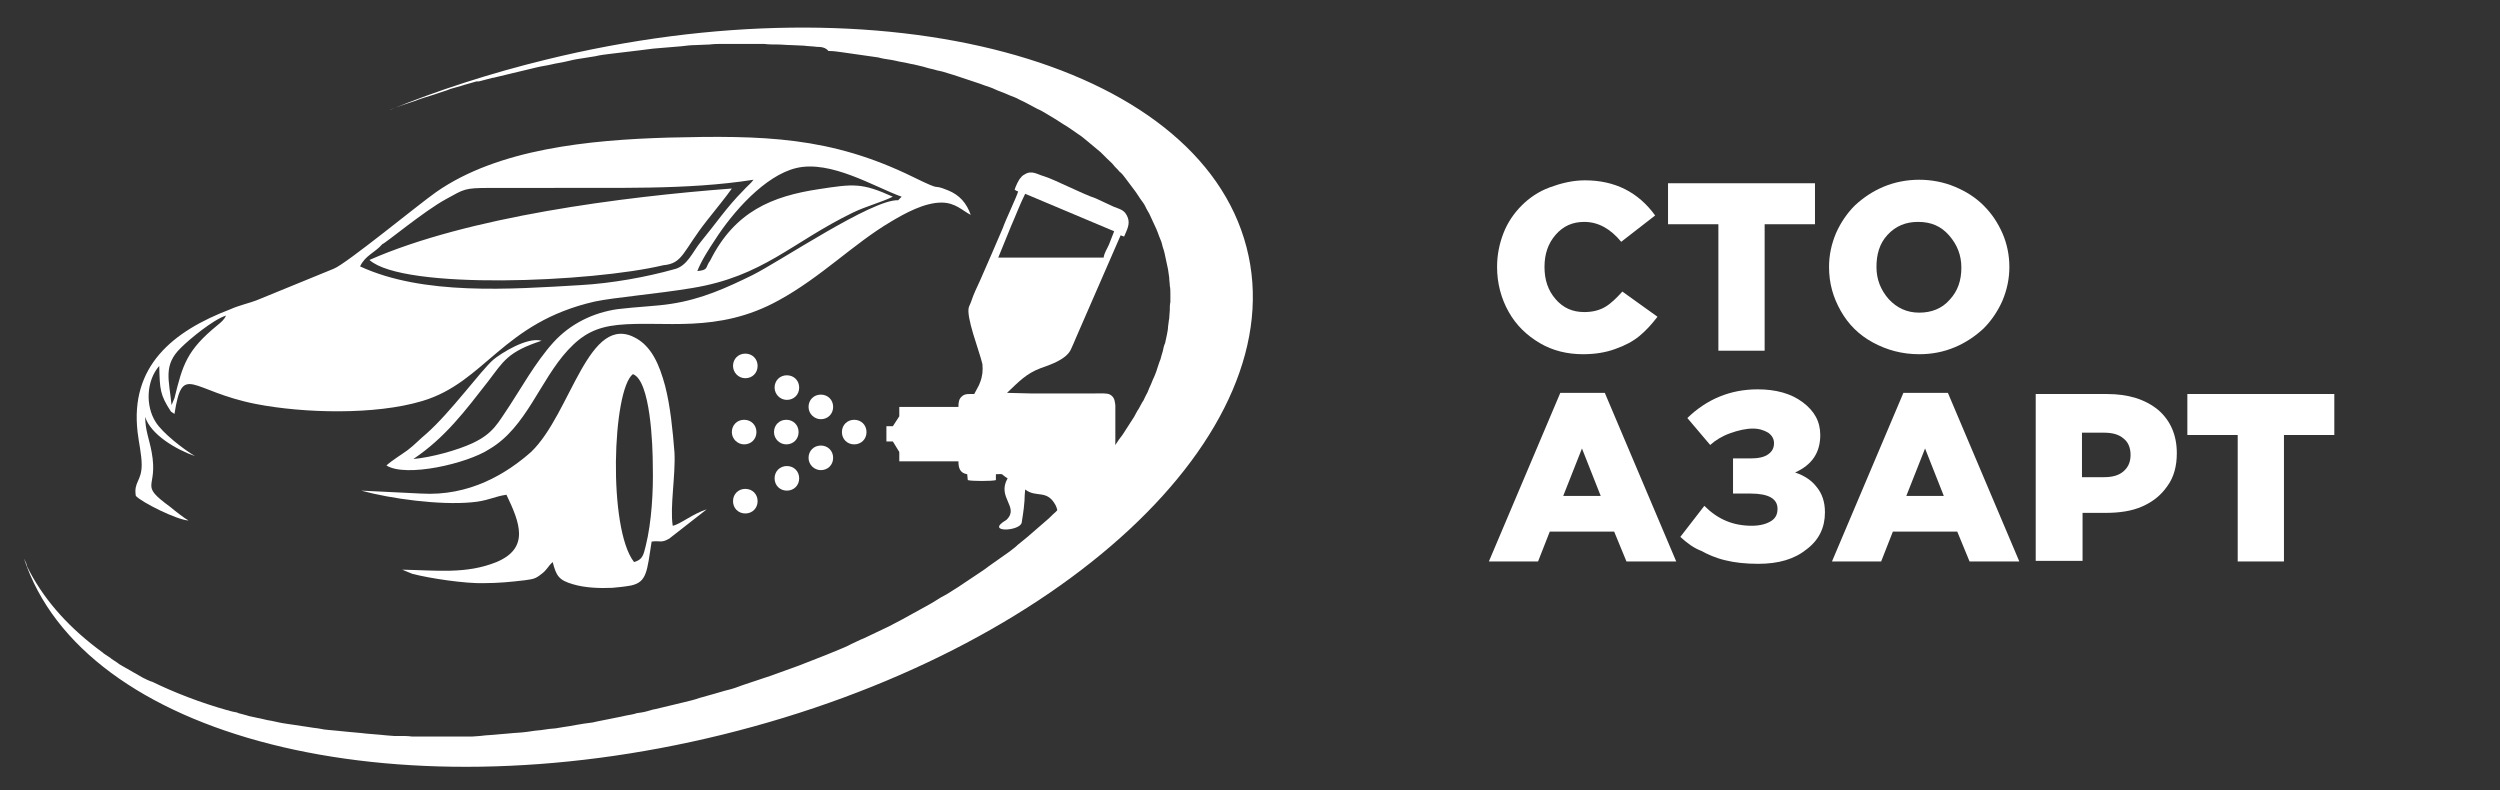
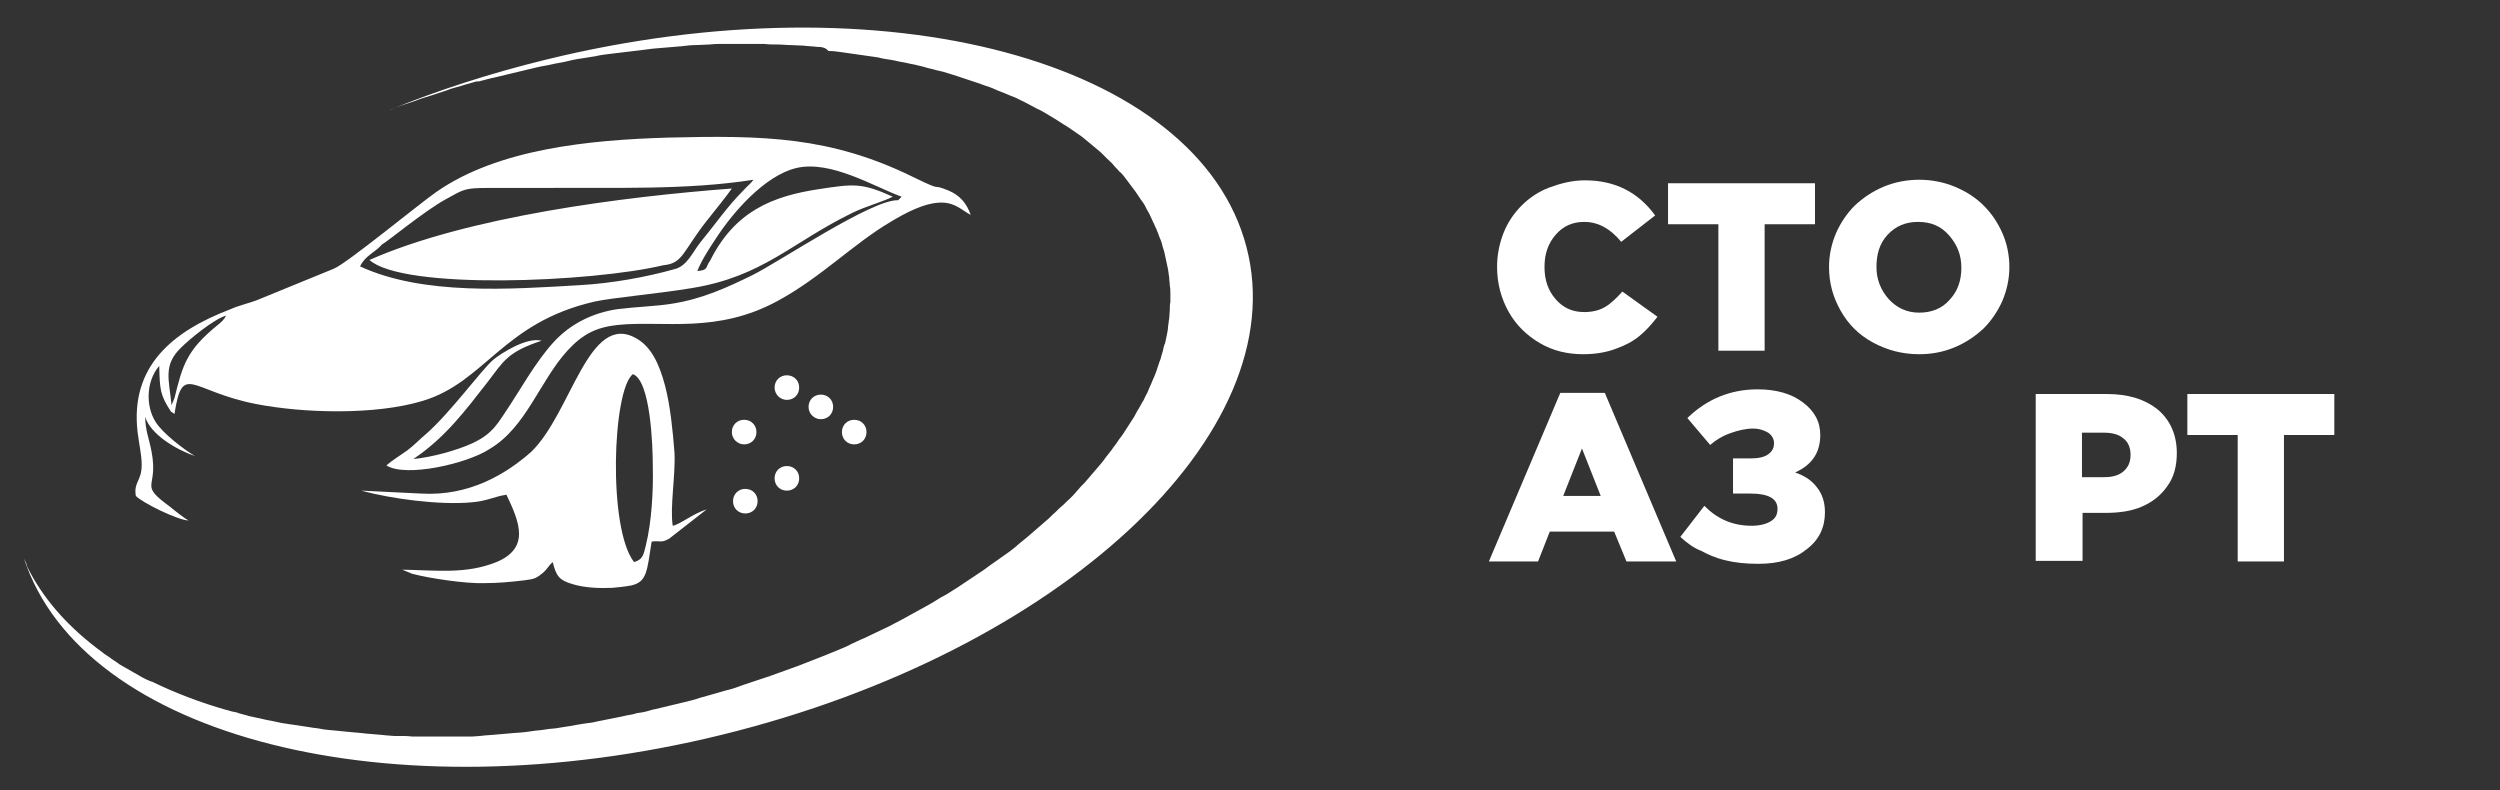
<svg xmlns="http://www.w3.org/2000/svg" id="Слой_1" x="0px" y="0px" viewBox="0 0 427 135" style="enable-background:new 0 0 427 135;" xml:space="preserve">
  <rect x="0" y="0" width="427" height="135" fill="#333333" stroke="none" />
  <style type="text/css"> .st0{fill-rule:evenodd;clip-rule:evenodd;fill:#FFFFFF;} .st1{fill:#FFFFFF;} </style>
  <g>
    <path class="st0" d="M99.1,48.7c-11.9,0.7-26.8,1.8-37.6-3.2c0.9-1.9,2.5-2.3,3.8-3.8c0.6-0.2,7.2-5.7,10.9-7.7 c3.1-1.7,3.1-1.9,7.4-1.9c3.1,0,6.2,0,9.3,0c11.9-0.1,24.4,0.4,35.8-1.4c-0.6,0.8-0.9,0.9-1.8,1.9c-2.7,2.7-4.8,5.8-7.2,8.7 c-1.4,1.7-2.3,4.2-4.6,4.7C110.5,47.3,104.5,48.4,99.1,48.7L99.1,48.7z M63.1,44.4c5.8,5.2,38.1,3.8,50.2,0.9 c3.4-0.3,3.3-2.4,7.5-7.7c1.5-1.9,3.3-4.1,4.2-5.4C106.4,33.6,79.9,37,63.1,44.4L63.1,44.4z M29.3,69.2c-0.4-4.3-1.5-6.8,1.6-9.8 c1.5-1.5,5.5-4.8,7.7-5.5c-0.3,0.7-0.8,1.1-1.4,1.6c-5.3,4.3-6,6.8-7.4,12.5L29.3,69.2L29.3,69.2z M39.4,52.8 c-10,3.8-17.2,9.8-15.9,21c0.2,1.8,0.7,3.8,0.7,5.6c0,2.8-1.4,2.9-1,5.3c1,1.1,7,4.1,9,4.2c-0.6-0.3-2.4-1.7-3.1-2.3 c-5.6-4.1-2-2.9-3.2-9.4c-0.4-2.2-1.1-3.7-1.1-6c0.9,3,5.3,5.6,8.5,6.7c-2-1.2-5.5-3.9-6.7-5.8c-1.8-2.8-1.6-7.1,0.6-9.6 c0.1,4,0.1,4.9,2,7.8l0.6,0.4c1.4-8.9,2.7-3.9,13.9-1.7c8.2,1.6,20.4,1.9,28.4-0.5c10.8-3.2,13.7-13.4,29.5-17 c3.3-0.7,10.6-1.3,16.6-2.3c12.2-2,17-7.8,27.5-12.9c2.3-1.1,4.7-1.7,6.8-2.7c-5.3-2.4-6.7-2.2-12.6-1.3c-8,1.2-14.4,3.8-18.6,12.2 c-0.9,1.2-0.2,1.6-2.2,1.8c0.7-1.8,2-3.8,3-5.3c3-4.7,8.5-11,13.9-12.3c5.9-1.4,13.3,3.2,18,4.9l-0.6,0.6 c-4.4-0.2-20.1,10.4-24.9,12.8c-4.3,2.1-8.6,4.1-13.9,4.9c-2.5,0.4-5.9,0.5-9.1,0.9c-4.2,0.6-8.1,2.5-11,5.7 c-3,3.3-5.8,8.3-7.4,10.7c-2.1,3.1-2.8,4.8-6.4,6.5c-2.6,1.2-6.9,2.4-10.1,2.7c5.5-3.7,8.9-8.3,12.8-13.3c2.6-3.4,3.3-5,9.1-6.9 c-2.5-0.7-7,2.2-8.2,3.2c-2.2,1.9-7.2,8.9-11.5,12.7c-1.1,0.9-2,1.9-3.2,2.8c-1.1,0.8-2.6,1.7-3.6,2.6c3.3,2.1,13.8-0.3,17.6-2.8 C89.9,73,92.2,65,97,59.8c2.5-2.7,4.8-3.9,8.5-4.3c7.8-0.8,17,1.6,27.5-4.2c7.3-4,12.7-9.6,19.1-13.4c2.5-1.5,5.8-3.3,8.7-3.3 c2.4,0,3.6,1.4,5,2.1c-0.7-2-1.9-3.4-3.9-4.2c-3.2-1.3-0.3,0.5-6-2.3c-14.1-6.9-25.5-7.1-41.8-6.7c-13.4,0.4-29,1.9-39.6,9.3 c-3,2.1-15.4,12.3-17.5,13.1l-13.2,5.4C42.8,51.7,40.7,52.2,39.4,52.8z" />
    <path class="st0" d="M108.3,96c-4.5-5.7-3.7-29.4-0.2-32.1c3,1.1,3.4,12.1,3.4,15.8c0.1,4.1-0.2,9.5-1.2,13.5 C109.9,94.9,109.7,95.6,108.3,96L108.3,96z M71.9,84.3l-10.2-0.5c5.1,1.4,13.4,2.5,18.8,2c2.7-0.2,3.9-1,6-1.3 c2.3,4.8,4,9.1-1.7,11.5c-5.2,2.1-10.3,1.4-16.1,1.3l1.7,0.7c3,0.8,9.2,1.7,12.2,1.6c2.5,0,4.6-0.2,7.1-0.5c1.3-0.2,1.7-0.2,2.7-1 c1.1-0.8,1.1-1.3,2-2.1c0.6,2.3,1,3.1,3.5,3.8c2,0.6,4.5,0.7,6.7,0.6c1.1-0.1,2.1-0.2,3.2-0.4c2.7-0.6,2.7-2.4,3.5-7.5 c1.5-0.2,1.6,0.3,3-0.5l6.4-5c-2.3,0.7-4.6,2.6-5.8,2.8c-0.5-3.2,0.5-8.6,0.3-12.5c-0.3-3.8-0.7-7.9-1.6-11.4 c-1-3.7-2.3-6.6-4.9-8.1c-8.2-4.7-11.1,12.8-18,19.4C86.5,80.9,80.2,84.8,71.9,84.3z" />
-     <path class="st0" d="M172.7,38.6c0.8-1.8,1.5-3.7,2.4-5.5l15.2,6.4l-0.9,2.3c-0.3,0.7-0.8,1.4-0.9,2.2l-18,0L172.7,38.6L172.7,38.6 z M172.1,81.7c-1.9,3.3,2.1,4.9-0.2,7.1c-3.8,2.2,2.2,2,2.6,0.5c0.7-4.3,0.4-4,0.6-5.7c1.9,1.5,3.7-0.1,5.2,2.7 c0.7,1.4,1,5.5,1.1,8.7l7-5.1c-0.2-0.7-0.4-1.3-0.6-1.8c-0.8-2.2-2.4-5-0.6-6.9c0.6-0.7,0.9-0.3,1.9-0.5c2-0.3,1.3-3.9,1.4-5.4 l0-4.5l0-1.6c-0.1-0.4,0-1.3-0.9-1.8c-0.5-0.3-1.9-0.2-2.6-0.2h-11l-4-0.1c2-1.9,3.3-3.3,5.7-4.2c1.7-0.6,4.4-1.5,5.2-3.2 c0.7-1.5,1.1-2.6,1.7-3.9l6.8-15.6l0.6,0.2c0.4-1,1.1-2.1,0.6-3.3c-0.5-1.2-1.1-1.3-2.4-1.8c-0.9-0.4-2.1-1-3-1.4 c-2.4-0.8-7.2-3.3-8.9-3.8c-1.1-0.3-2.1-1.1-3.3-0.3c-0.1,0-0.6,0.4-0.6,0.5c-0.4,0.3-1,1.7-1.1,2.1c0.3,0.2,0.3,0.2,0.6,0.3 c-0.2,0.8-2.2,5-2.6,6.2c-1.3,3-2.6,6.1-3.9,9c-0.8,1.8-0.9,1.8-1.6,3.8c-0.1,0.3-0.2,0.4-0.3,0.7c-0.6,1.6,1.8,7.6,2.3,9.8 c0.1,1.1,0,2.1-0.4,3.1l-0.2,0.5h0l-0.8,1.5c-0.8,0-1.6-0.1-2.1,0.4c-0.5,0.4-0.6,1-0.6,1.8l-10.1,0l0,1.6l-1.1,1.7l-1.1,0l0,2.6 h1.1l1.1,1.8l0,1.6h10.1c0,1.2,0.3,2,1.5,2.2l0.1,1c0.6,0.2,4.2,0.2,4.8,0l0-1C171.6,80.9,170.9,81,172.1,81.7z" />
    <path class="st0" d="M93.2,10.2C151-4,204.6,10.3,212.9,42.2c8.3,31.8-31.8,69.1-89.6,83.3C66.7,139.4,14.1,125.9,4.1,95.4l0,0 c0.2,0.4,0.4,0.8,0.5,1.2l0,0.1c2.6,5.3,6.6,9.9,11.8,13.9l0,0c0.4,0.3,0.8,0.6,1.2,0.9l0.1,0.1c0.4,0.3,0.8,0.5,1.2,0.8l0.1,0.1 c0.4,0.3,0.8,0.5,1.2,0.8l0.1,0.1c0.4,0.2,0.8,0.5,1.2,0.7l0.2,0.1c0.4,0.2,0.8,0.5,1.2,0.7l0.2,0.1c0.4,0.2,0.8,0.5,1.2,0.7 l0.2,0.1c0.4,0.2,0.8,0.4,1.3,0.6l0.1,0c3.9,1.9,8.3,3.6,12.9,4.9l0.1,0c0.5,0.2,1.1,0.3,1.6,0.4l0.2,0.1c0.5,0.1,1,0.3,1.5,0.4 l0.3,0.1c0.5,0.1,0.9,0.2,1.4,0.3l0.5,0.1c0.4,0.1,0.9,0.2,1.3,0.3l0.6,0.1l1.4,0.3l0.5,0.1l1.3,0.2l0.7,0.1l1.3,0.2l0.7,0.1 l1.3,0.2l0.8,0.1l1.1,0.2l1,0.1l1.1,0.1l1,0.1l1,0.1l1.1,0.1l1.1,0.1l0.9,0.1c0.4,0,0.8,0.1,1.2,0.1l1.2,0.1l1,0.1l1.3,0.1l1,0l0,0 c0.7,0,1.4,0,2.1,0.1h0l0.4,0c0.6,0,1.3,0,1.9,0l0.3,0c0.7,0,1.3,0,2,0l0.5,0c0.6,0,1.2,0,1.8,0l0.8,0l1.5,0l1,0l1.4-0.1l0.9-0.1 l1.4-0.1l1.1-0.1l1.2-0.1l1.1-0.1l1.4-0.1l0.9-0.1l1.4-0.2l1-0.1l1.4-0.2l1.1-0.1l1.2-0.2l1.3-0.2l1.1-0.2l1.2-0.2l1.5-0.2l0.9-0.2 l1.5-0.3l1-0.2c0.5-0.1,1-0.2,1.5-0.3l0.9-0.2c0.6-0.1,1.2-0.2,1.8-0.4l0.7-0.1c0.7-0.1,1.3-0.3,2-0.5l0.5-0.1 c0.8-0.2,1.7-0.4,2.5-0.6c0.8-0.2,1.7-0.4,2.5-0.6c0.8-0.2,1.7-0.4,2.5-0.7c0.8-0.2,1.7-0.5,2.5-0.7c0.8-0.2,1.6-0.5,2.5-0.7 c0.8-0.2,1.6-0.5,2.4-0.8v0c0.8-0.3,1.6-0.5,2.4-0.8h0c0.8-0.3,1.6-0.5,2.4-0.8h0c1.6-0.6,3.1-1.1,4.7-1.7c0.8-0.3,1.5-0.6,2.3-0.9 h0c0.8-0.3,1.5-0.6,2.3-0.9h0c0.7-0.3,1.5-0.6,2.2-0.9h0c0.7-0.3,1.5-0.6,2.2-1h0c0.7-0.3,1.4-0.7,2.2-1h0c0.7-0.3,1.4-0.7,2.1-1 s1.4-0.7,2.1-1h0c0.7-0.4,1.4-0.7,2.1-1.1c0.7-0.4,1.3-0.7,2-1.1h0c0.7-0.4,1.3-0.7,2-1.1c0.7-0.4,1.3-0.7,1.9-1.1h0 c0.6-0.4,1.3-0.8,1.9-1.1c0.6-0.4,1.3-0.8,1.9-1.2c0.6-0.4,1.2-0.8,1.8-1.2c0.6-0.4,1.2-0.8,1.8-1.2h0c0.6-0.4,1.2-0.8,1.7-1.2 c0.6-0.4,1.1-0.8,1.7-1.2c0.6-0.4,1.1-0.8,1.7-1.2h0c0.5-0.4,1.1-0.8,1.6-1.3c0.5-0.4,1.1-0.9,1.6-1.3v0c0.5-0.4,1-0.9,1.5-1.3h0 c0.5-0.4,1-0.9,1.5-1.3c0.5-0.4,1-0.9,1.4-1.3h0c0.5-0.4,0.9-0.9,1.4-1.3c0.5-0.4,0.9-0.9,1.4-1.3h0c0.4-0.4,0.9-0.9,1.3-1.4 c0.4-0.5,0.8-0.9,1.3-1.4c0.4-0.5,0.8-0.9,1.2-1.4v0c0.4-0.5,0.8-0.9,1.2-1.4c0.4-0.5,0.8-0.9,1.1-1.4c0.4-0.5,0.7-0.9,1.1-1.4 c0.3-0.5,0.7-0.9,1-1.4c0.3-0.5,0.7-0.9,1-1.4c0.3-0.5,0.6-0.9,0.9-1.4h0c0.3-0.5,0.6-0.9,0.9-1.4c0.3-0.5,0.5-1,0.8-1.4 c0.3-0.5,0.5-1,0.8-1.4v0c0.2-0.5,0.5-1,0.7-1.4v0c0.2-0.5,0.4-1,0.6-1.4c0.2-0.5,0.4-1,0.6-1.4h0c0.2-0.5,0.4-1,0.5-1.4l0,0 c0.2-0.5,0.3-1,0.5-1.4c0.1-0.5,0.3-1,0.4-1.4c0.1-0.5,0.2-1,0.4-1.4v0c0.1-0.5,0.2-1,0.3-1.4v0c0.1-0.5,0.2-1,0.2-1.4 c0.1-0.5,0.1-1,0.2-1.4c0-0.5,0.1-1,0.1-1.4c0-0.5,0-1,0.1-1.4c0-0.5,0-1,0-1.4c0-0.5,0-1-0.1-1.4c0-0.5-0.1-0.9-0.1-1.4v0 c-0.1-0.5-0.1-0.9-0.2-1.4c-0.1-0.5-0.2-0.9-0.3-1.4c-0.1-0.5-0.2-0.9-0.3-1.4c-0.1-0.5-0.3-0.9-0.4-1.4c-0.1-0.5-0.3-0.9-0.5-1.4 c-0.2-0.5-0.3-0.9-0.5-1.3s-0.4-0.9-0.6-1.3c-0.2-0.4-0.4-0.9-0.6-1.3c-0.2-0.4-0.5-0.8-0.7-1.3c-0.2-0.4-0.5-0.8-0.8-1.2 c-0.3-0.4-0.5-0.8-0.8-1.2c-0.3-0.4-0.6-0.8-0.9-1.2c-0.3-0.4-0.6-0.8-0.9-1.2c-0.3-0.4-0.6-0.8-1-1.1v0c-0.3-0.4-0.7-0.7-1-1.1 c-0.3-0.4-0.7-0.7-1.1-1.1c-0.4-0.4-0.7-0.7-1.1-1.1v0c-0.4-0.3-0.8-0.7-1.2-1c-0.4-0.3-0.8-0.7-1.2-1c-0.4-0.3-0.8-0.7-1.3-1 c-0.4-0.3-0.9-0.6-1.3-0.9v0c-0.4-0.3-0.9-0.6-1.4-0.9v0c-0.5-0.3-0.9-0.6-1.4-0.9v0c-0.5-0.3-1-0.6-1.5-0.9v0 c-0.5-0.3-1-0.6-1.5-0.8v0c-0.5-0.3-1-0.5-1.5-0.8v0c-0.5-0.3-1-0.5-1.6-0.8v0c-0.5-0.3-1.1-0.5-1.6-0.7c-0.5-0.2-1.1-0.5-1.7-0.7 c-0.6-0.2-1.1-0.5-1.7-0.7c-0.6-0.2-1.2-0.4-1.7-0.6c-0.6-0.2-1.2-0.4-1.8-0.6c-0.6-0.2-1.2-0.4-1.8-0.6c-0.6-0.2-1.2-0.4-1.9-0.6 v0c-0.6-0.2-1.3-0.4-1.9-0.5c-0.6-0.2-1.3-0.3-1.9-0.5v0c-0.6-0.2-1.3-0.3-2-0.5c-0.7-0.1-1.3-0.3-2-0.4c-0.7-0.1-1.3-0.3-2-0.4 c-0.7-0.1-1.4-0.2-2.1-0.4c-0.7-0.1-1.4-0.2-2.1-0.3v0c-0.7-0.1-1.4-0.2-2.1-0.3v0c-0.7-0.1-1.4-0.2-2.1-0.3 c-0.7-0.1-1.4-0.2-2.2-0.2v0C141,8.1,140.3,8,139.5,8c-0.7-0.1-1.5-0.1-2.2-0.2c-0.7,0-1.5-0.1-2.2-0.1v0c-0.8,0-1.5-0.1-2.3-0.1 c-0.8,0-1.5,0-2.3-0.1v0c-0.8,0-1.5,0-2.3,0c-0.8,0-1.5,0-2.3,0v0c-0.8,0-1.6,0-2.3,0c-0.8,0-1.6,0-2.4,0.1c-0.8,0-1.6,0.1-2.4,0.1 c-0.8,0-1.6,0.1-2.4,0.2C115.6,8,114.8,8,114,8.1c-0.8,0.1-1.6,0.1-2.4,0.2v0c-0.8,0.1-1.6,0.2-2.4,0.3c-0.8,0.1-1.6,0.2-2.5,0.3 c-0.8,0.1-1.6,0.2-2.5,0.3c-0.8,0.1-1.7,0.2-2.5,0.4c-0.8,0.1-1.7,0.3-2.5,0.4c-0.8,0.1-1.7,0.3-2.5,0.5c-0.8,0.2-1.7,0.3-2.5,0.5 c-0.8,0.2-1.7,0.3-2.5,0.5c-0.8,0.2-1.7,0.4-2.5,0.6c-0.8,0.2-1.7,0.4-2.5,0.6c-0.8,0.2-1.7,0.4-2.5,0.6l0,0l-0.1,0 c-0.8,0.2-1.5,0.4-2.3,0.6l-0.2,0l-0.2,0c-0.7,0.2-1.4,0.4-2.1,0.6l-0.3,0.1c-0.7,0.2-1.4,0.4-2.1,0.6l-0.5,0.2 c-0.6,0.2-1.2,0.4-1.8,0.6l-0.6,0.2l-1.6,0.5l0,0l-0.3,0.1l-0.6,0.2L71,17.2l-0.9,0.3l-0.3,0.1l-0.6,0.2l-0.3,0.1l-1.4,0.5 l-0.7,0.3l-0.3,0.1C74.8,15.4,83.8,12.5,93.2,10.2z" />
    <g>
-       <path class="st0" d="M127.3,64.6c1.2,0,2.1-0.9,2.1-2.1c0-1.2-0.9-2.1-2.1-2.1s-2.1,0.9-2.1,2.1C125.2,63.6,126.1,64.6,127.3,64.6 z" />
      <path class="st0" d="M134.4,68.3c1.2,0,2.1-0.9,2.1-2.1c0-1.2-0.9-2.1-2.1-2.1c-1.2,0-2.1,0.9-2.1,2.1 C132.3,67.3,133.2,68.3,134.4,68.3z" />
      <path class="st0" d="M140.2,71.6c1.2,0,2.1-0.9,2.1-2.1c0-1.2-0.9-2.1-2.1-2.1s-2.1,0.9-2.1,2.1C138.1,70.7,139.1,71.6,140.2,71.6 z" />
      <path class="st0" d="M145.9,75.9c1.2,0,2.1-0.9,2.1-2.1c0-1.2-0.9-2.1-2.1-2.1c-1.2,0-2.1,0.9-2.1,2.1 C143.8,75,144.7,75.9,145.9,75.9z" />
-       <path class="st0" d="M140.2,80.3c1.2,0,2.1-0.9,2.1-2.1s-0.9-2.1-2.1-2.1s-2.1,0.9-2.1,2.1S139.1,80.3,140.2,80.3z" />
      <path class="st0" d="M134.4,83.8c1.2,0,2.1-0.9,2.1-2.1s-0.9-2.1-2.1-2.1c-1.2,0-2.1,0.9-2.1,2.1S133.2,83.8,134.4,83.8z" />
      <path class="st0" d="M127.3,87.7c1.2,0,2.1-0.9,2.1-2.1c0-1.2-0.9-2.1-2.1-2.1s-2.1,0.9-2.1,2.1C125.2,86.8,126.1,87.7,127.3,87.7 z" />
      <path class="st0" d="M127.1,75.9c1.2,0,2.1-0.9,2.1-2.1s-0.9-2.1-2.1-2.1c-1.2,0-2.1,0.9-2.1,2.1S126,75.9,127.1,75.9z" />
-       <path class="st0" d="M134.3,75.9c1.2,0,2.1-0.9,2.1-2.1s-0.9-2.1-2.1-2.1s-2.1,0.9-2.1,2.1S133.2,75.9,134.3,75.9z" />
    </g>
  </g>
  <g>
    <path class="st1" d="M255.7,45.6c0-2.1,0.4-4,1.1-5.8s1.8-3.4,3.1-4.7c1.3-1.3,2.9-2.4,4.8-3.1s3.9-1.2,6-1.2c5.1,0,9.1,2,12,6 l-5.8,4.5c-1.8-2.2-3.9-3.4-6.3-3.4c-2,0-3.6,0.7-4.9,2.2c-1.3,1.5-1.9,3.3-1.9,5.5c0,2.2,0.6,4,1.9,5.5s2.9,2.2,4.9,2.2 c1.4,0,2.6-0.3,3.6-0.9c1-0.6,1.9-1.5,2.9-2.6l6,4.3c-1,1.3-2,2.4-3.1,3.3c-1.1,0.9-2.4,1.6-4.1,2.2c-1.6,0.6-3.5,0.9-5.5,0.9 c-2.7,0-5.2-0.6-7.4-1.9s-4-3-5.3-5.3S255.7,48.4,255.7,45.6z" />
    <path class="st1" d="M284.9,38.3v-7h25.1v7h-8.6v21.6h-7.9V38.3H284.9z" />
    <path class="st1" d="M312.4,45.6c0-2,0.4-3.9,1.2-5.8c0.8-1.8,1.9-3.4,3.2-4.7c1.4-1.3,3-2.4,4.9-3.2c1.9-0.8,4-1.2,6.1-1.2 s4.2,0.4,6.1,1.2c1.9,0.8,3.5,1.8,4.9,3.2s2.4,2.9,3.2,4.7s1.2,3.8,1.2,5.8c0,2-0.4,3.9-1.2,5.8c-0.8,1.8-1.9,3.4-3.2,4.7 c-1.4,1.3-3,2.4-4.9,3.2c-1.9,0.8-3.9,1.2-6.1,1.2c-2.9,0-5.5-0.7-7.9-2c-2.4-1.3-4.2-3.1-5.5-5.4S312.4,48.4,312.4,45.6z M320.5,45.6c0,2.1,0.7,3.9,2.1,5.5c1.4,1.5,3.1,2.3,5.2,2.3c2.1,0,3.9-0.7,5.2-2.2c1.4-1.5,2-3.3,2-5.5c0-2.1-0.7-3.9-2.1-5.5 s-3.1-2.3-5.3-2.3c-2.1,0-3.8,0.7-5.2,2.2S320.5,43.5,320.5,45.6z" />
    <path class="st1" d="M254.3,95.9l12.2-28.8h7.6l12.2,28.8h-8.5l-2.1-5.1h-11l-2,5.1H254.3z M267,84.7h6.4l-3.2-8.1L267,84.7z" />
    <path class="st1" d="M287,91.7l4.1-5.3c2.3,2.3,4.9,3.4,8.1,3.4c1.4,0,2.5-0.3,3.3-0.8s1.1-1.2,1.1-2.1c0-1.7-1.5-2.6-4.6-2.6h-3 v-6h2.9c1.4,0,2.4-0.2,3.1-0.7c0.7-0.5,1-1.1,1-1.9c0-0.7-0.3-1.3-1-1.8c-0.7-0.4-1.5-0.7-2.6-0.7c-1.2,0-2.5,0.3-3.9,0.8 c-1.4,0.5-2.5,1.2-3.4,2l-3.9-4.6c3.3-3.2,7.3-4.9,12-4.9c3.1,0,5.7,0.7,7.7,2.2s3,3.3,3,5.6c0,3-1.4,5.1-4.3,6.4 c1.5,0.5,2.8,1.3,3.7,2.5c0.9,1.1,1.4,2.5,1.4,4.3c0,2.6-1,4.7-3.1,6.3c-2.1,1.7-4.8,2.5-8.3,2.5c-2.1,0-4-0.2-5.6-0.6 c-1.7-0.4-3-1-4.1-1.6C289.3,93.6,288.2,92.8,287,91.7z" />
-     <path class="st1" d="M312.9,95.9l12.2-28.8h7.6l12.2,28.8h-8.5l-2.1-5.1h-11l-2,5.1H312.9z M325.6,84.7h6.4l-3.2-8.1L325.6,84.7z" />
    <path class="st1" d="M347.7,95.9V67.3h12.2c3.6,0,6.5,0.9,8.7,2.7c2.1,1.8,3.2,4.3,3.2,7.4c0,2.2-0.5,4.1-1.6,5.6 c-1.1,1.6-2.5,2.7-4.3,3.5s-3.9,1.1-6.3,1.1h-3.9v8.2H347.7z M355.6,81.5h3.8c1.4,0,2.5-0.3,3.3-1c0.8-0.7,1.2-1.6,1.2-2.8 c0-1.2-0.4-2.2-1.2-2.8c-0.8-0.7-1.9-1-3.4-1h-3.7V81.5z" />
    <path class="st1" d="M373.6,74.3v-7h25.1v7h-8.6v21.6h-7.9V74.3H373.6z" />
  </g>
</svg>